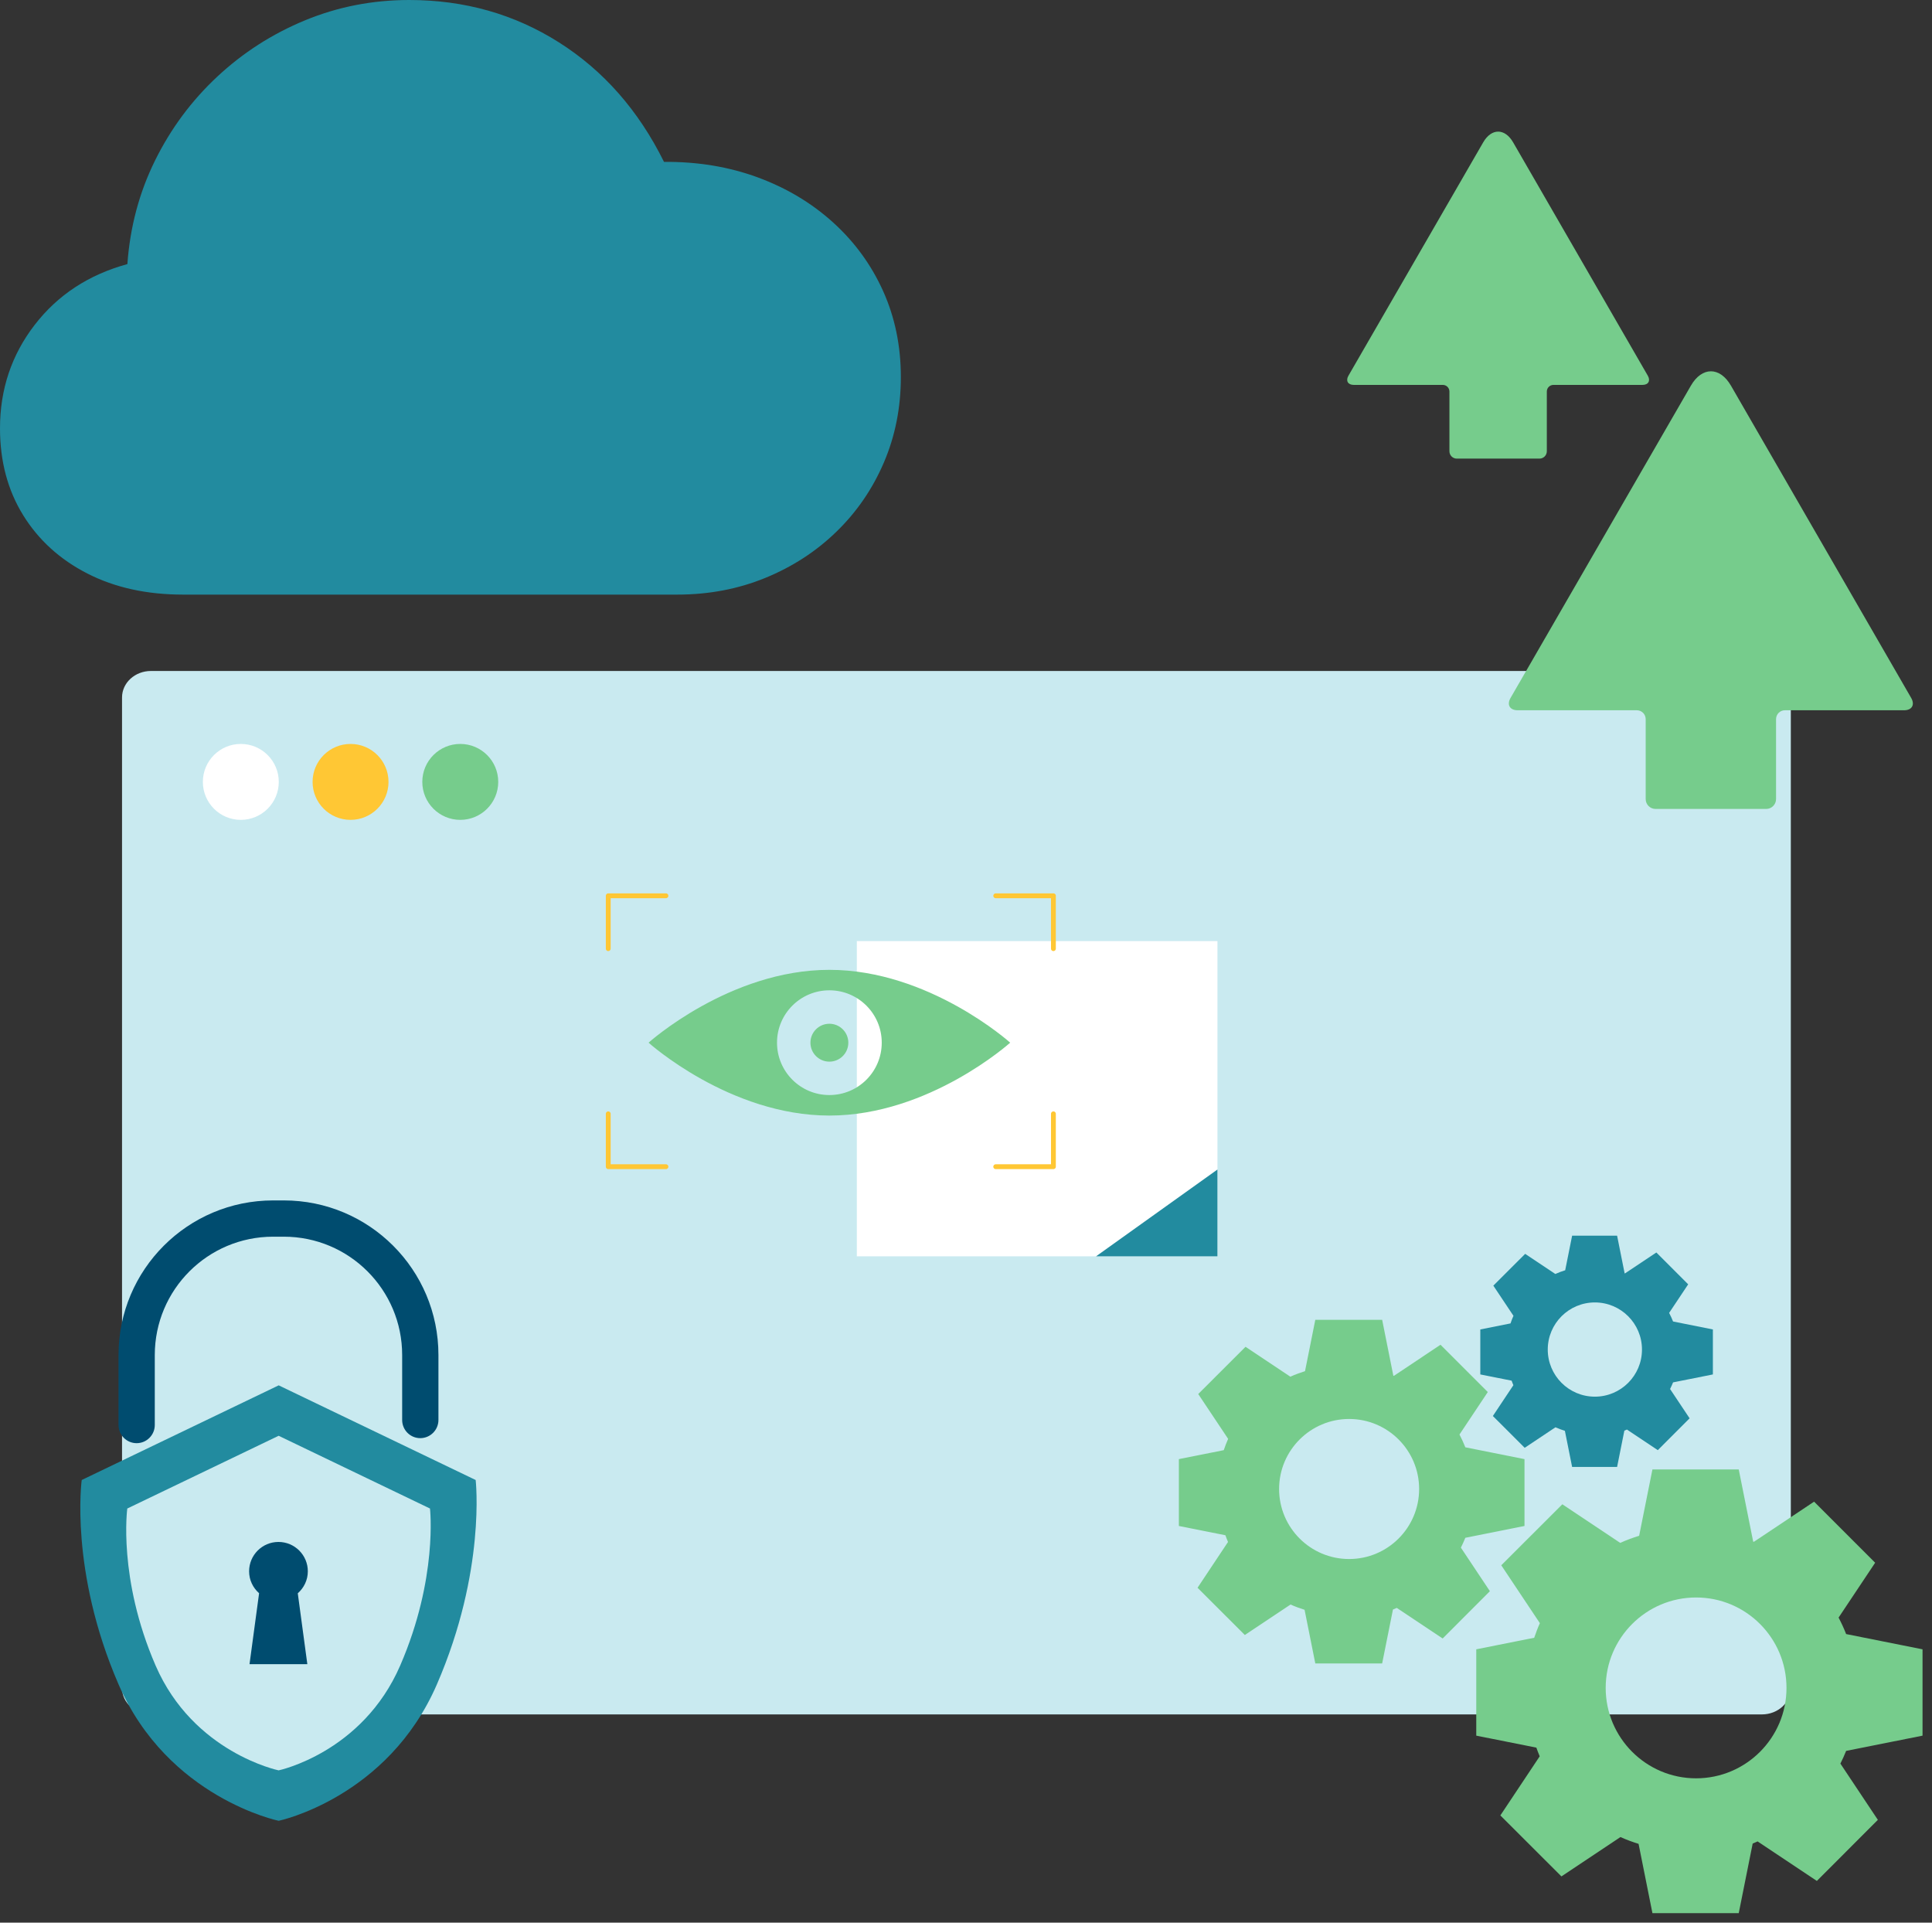
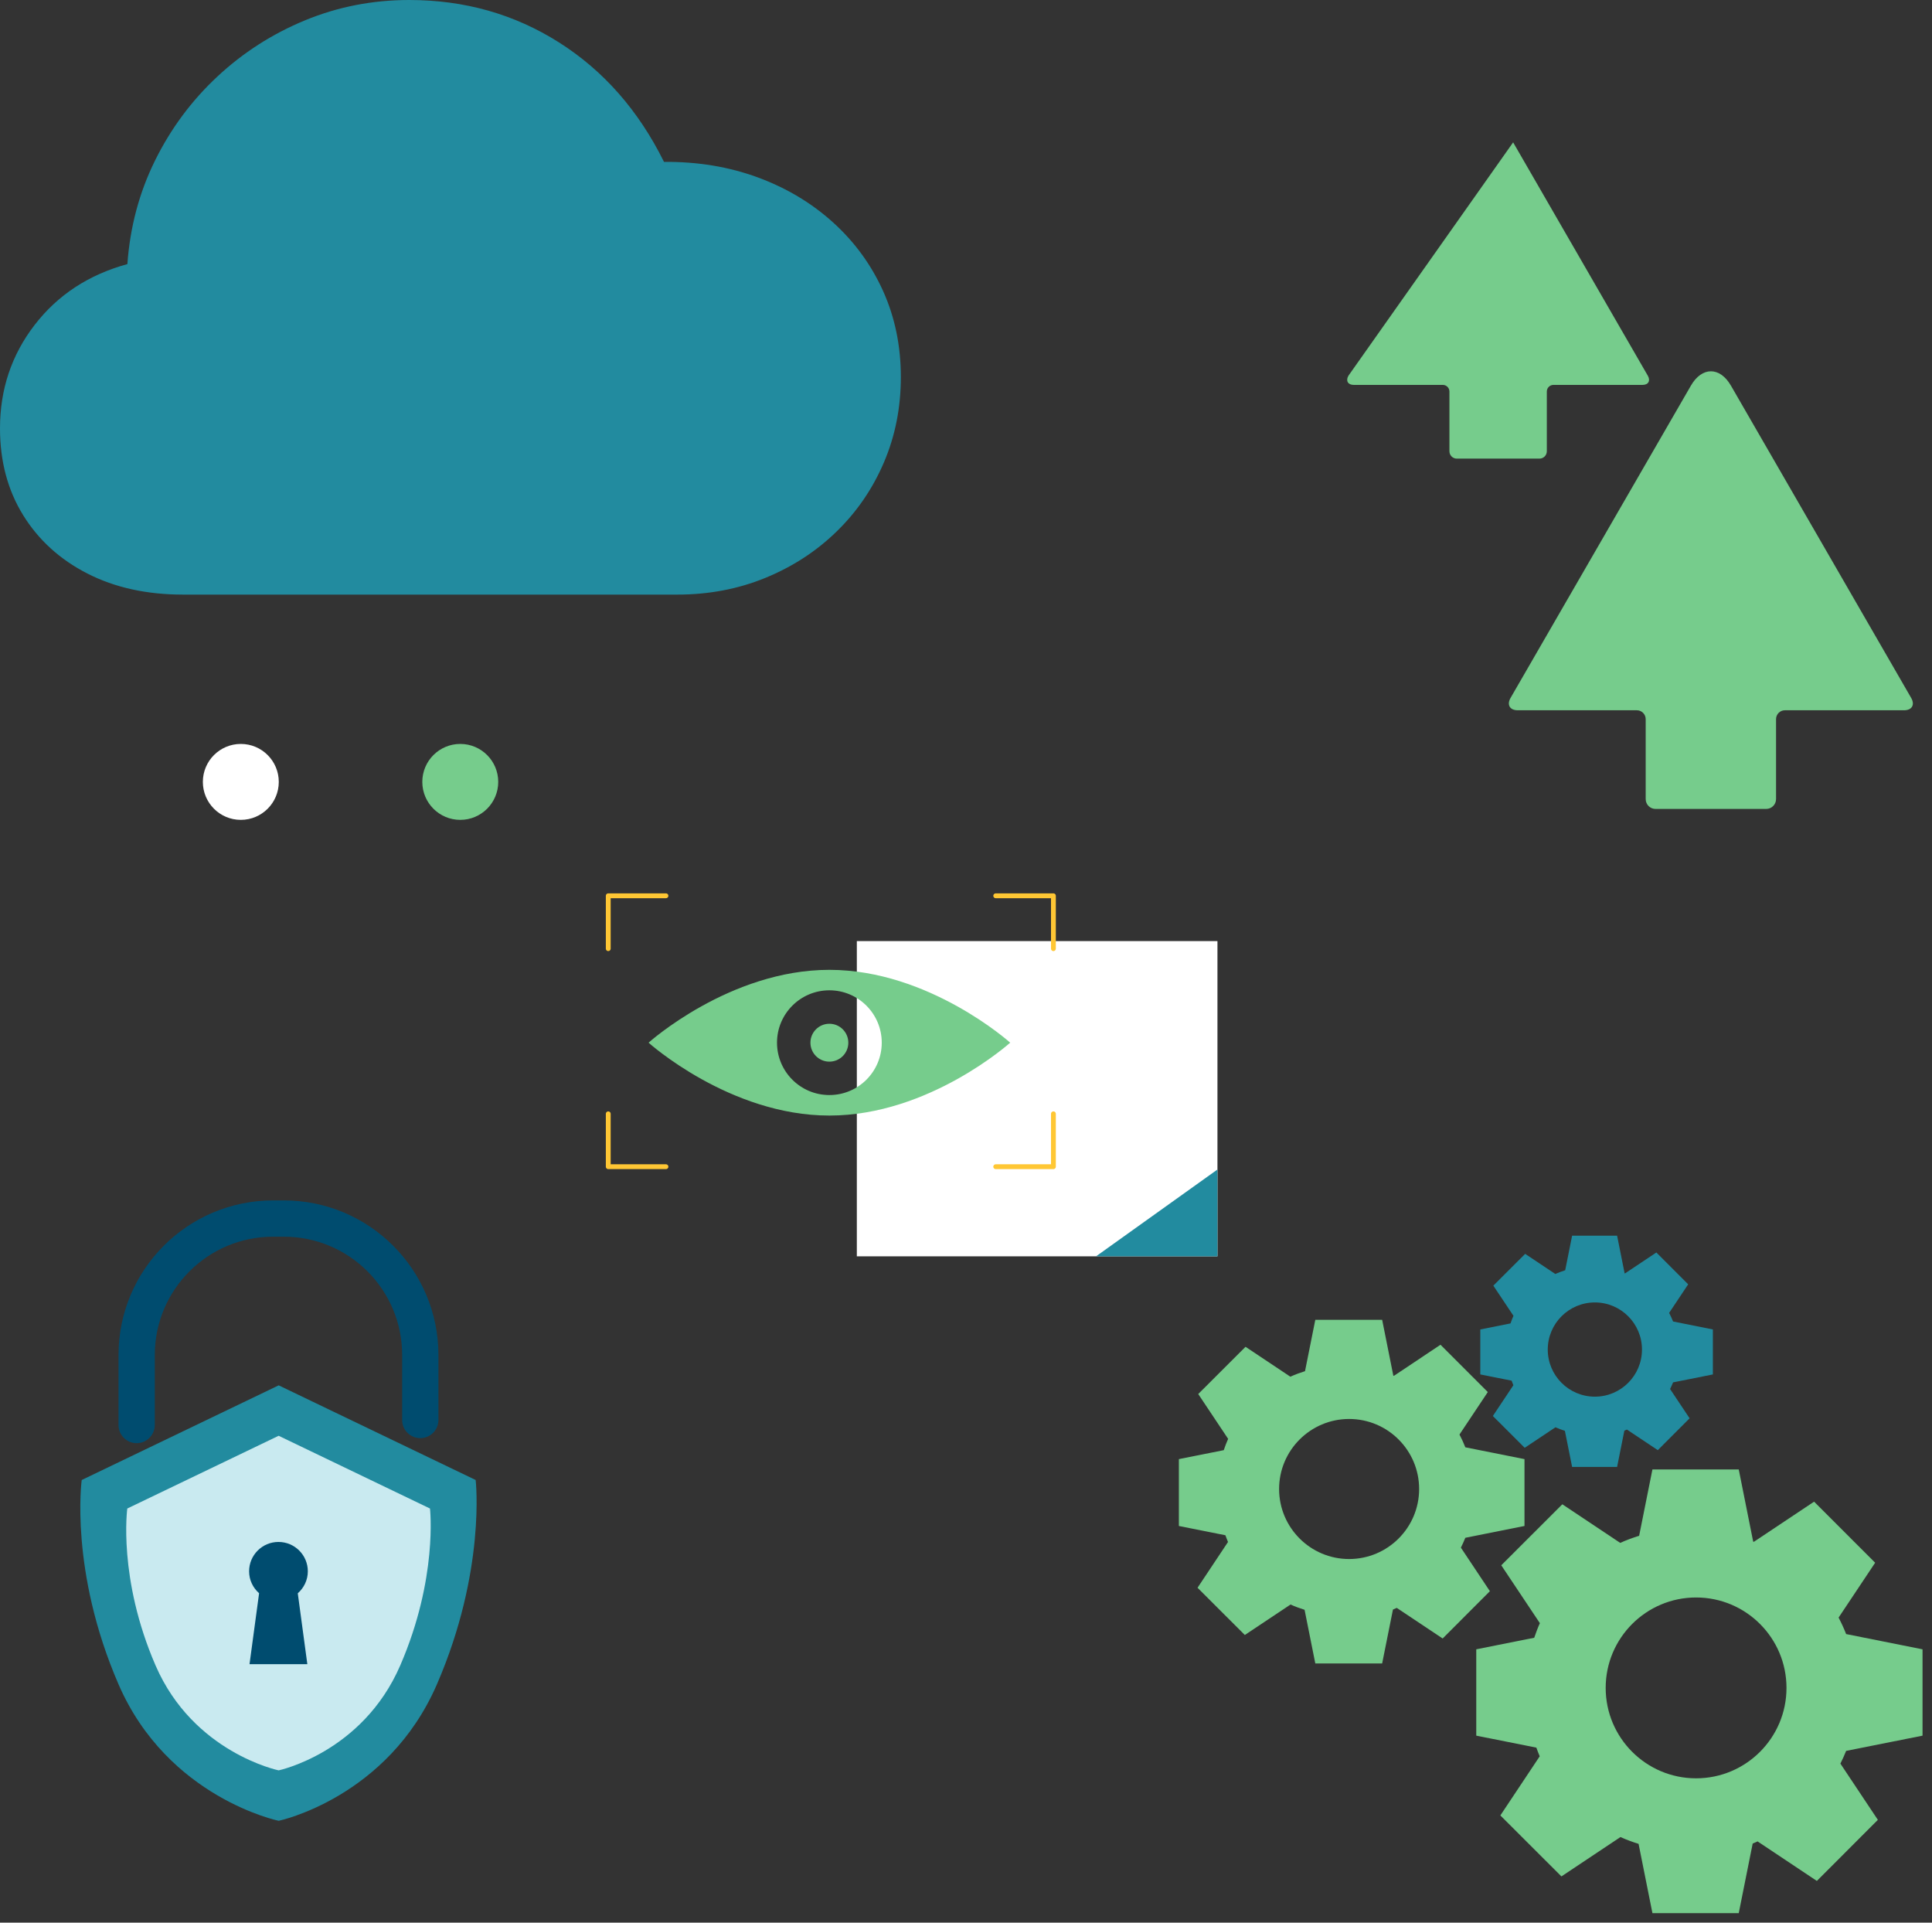
<svg xmlns="http://www.w3.org/2000/svg" width="200px" height="199px" viewBox="0 0 200 199" version="1.1">
  <rect x="0" y="0" width="200" height="199" fill="#333333" stroke="none" />
  <title>72206324-98F0-494A-876F-6FEE7AA8538C</title>
  <g id="Services" stroke="none" stroke-width="1" fill="none" fill-rule="evenodd">
    <g id="BiznetGio---SERVICE---Managed-Service" transform="translate(-470, -1328)">
      <g id="Group-9" transform="translate(470, 830)">
        <g id="Security" transform="translate(0, 498)">
          <g id="Group" transform="translate(12.376, 69.097)">
-             <path d="M3.249,0.353 L170.019,0.353 C171.671,0.353 173.01,1.578 173.01,3.089 L173.01,105.617 C173.01,107.128 171.671,108.353 170.019,108.353 L3.249,108.353 C1.596,108.353 0.257,107.128 0.257,105.617 L0.257,3.089 C0.257,1.578 1.596,0.353 3.249,0.353 Z" id="Path" fill="#C9EAF0" />
            <g transform="translate(7.735, 7.26)" id="Path">
              <path d="M0.889,4.573 C0.889,2.403 2.648,0.644 4.819,0.644 C6.989,0.644 8.748,2.403 8.748,4.573 C8.748,6.744 6.989,8.503 4.819,8.503 C2.648,8.503 0.889,6.744 0.889,4.573 Z" fill="#FFFFFF" fill-rule="nonzero" />
-               <path d="M12.247,4.573 C12.247,2.403 14.007,0.644 16.177,0.644 C18.348,0.644 20.107,2.403 20.107,4.573 C20.107,6.744 18.348,8.503 16.177,8.503 C14.007,8.503 12.247,6.744 12.247,4.573 Z" fill="#FFC734" />
              <path d="M23.606,4.573 C23.606,2.403 25.366,0.644 27.536,0.644 C29.707,0.644 31.466,2.403 31.466,4.573 C31.466,6.744 29.707,8.503 27.536,8.503 C25.366,8.503 23.606,6.744 23.606,4.573 Z" fill="#76CC8C" />
            </g>
          </g>
          <path d="M156.371,72.241 C155.964,72.945 156.294,73.516 157.107,73.516 L169.442,73.516 C169.95,73.516 170.361,73.928 170.361,74.435 L170.361,82.708 C170.361,83.272 170.818,83.729 171.382,83.729 L182.834,83.729 C183.398,83.729 183.856,83.272 183.856,82.708 L183.856,74.435 C183.856,73.928 184.267,73.516 184.774,73.516 L197.109,73.516 C197.923,73.516 198.252,72.945 197.846,72.241 L179.188,39.919 C178.042,37.935 176.185,37.935 175.04,39.918 L156.371,72.241 Z" id="Path" fill="#76CC8C" />
-           <path d="M139.591,38.886 C139.287,39.412 139.533,39.839 140.141,39.839 L149.357,39.839 C149.736,39.839 150.044,40.146 150.044,40.525 L150.044,46.706 C150.044,47.128 150.386,47.469 150.807,47.469 L159.364,47.469 C159.785,47.469 160.127,47.128 160.127,46.706 L160.127,40.525 C160.127,40.146 160.434,39.839 160.813,39.839 L170.03,39.839 C170.637,39.839 170.884,39.412 170.58,38.886 L156.639,14.735 C155.783,13.253 154.396,13.253 153.54,14.735 L139.591,38.886 Z" id="Path" fill="#76CC8C" />
+           <path d="M139.591,38.886 C139.287,39.412 139.533,39.839 140.141,39.839 L149.357,39.839 C149.736,39.839 150.044,40.146 150.044,40.525 L150.044,46.706 C150.044,47.128 150.386,47.469 150.807,47.469 L159.364,47.469 C159.785,47.469 160.127,47.128 160.127,46.706 L160.127,40.525 C160.127,40.146 160.434,39.839 160.813,39.839 L170.03,39.839 C170.637,39.839 170.884,39.412 170.58,38.886 L156.639,14.735 L139.591,38.886 Z" id="Path" fill="#76CC8C" />
          <path d="M18.956,61.545 L70.097,61.545 C73.366,61.545 76.409,60.969 79.225,59.816 C82.041,58.663 84.5,57.065 86.601,55.02 C88.703,52.976 90.338,50.588 91.505,47.857 C92.673,45.126 93.256,42.183 93.256,39.027 C93.256,35.816 92.645,32.851 91.423,30.135 C90.2,27.417 88.476,25.05 86.251,23.033 C84.026,21.016 81.423,19.458 78.442,18.361 C75.461,17.263 72.226,16.728 68.737,16.755 C66.1,11.431 62.473,7.307 57.858,4.384 C53.242,1.461 48.077,0 42.363,0 C38.572,0 34.98,0.7 31.587,2.1 C28.194,3.499 25.165,5.441 22.5,7.925 C19.835,10.408 17.686,13.304 16.051,16.611 C14.416,19.918 13.462,23.493 13.187,27.335 C9.176,28.433 5.975,30.532 3.585,33.634 C1.195,36.735 0,40.303 0,44.337 C0,47.74 0.797,50.732 2.39,53.312 C3.984,55.892 6.202,57.909 9.045,59.363 C11.889,60.818 15.192,61.545 18.956,61.545 Z" id="Path" fill="#228B9F" />
          <g id="Group" transform="translate(121.978, 127.785)">
            <path d="M14.182,8.821 L13.117,14.138 C12.603,14.298 12.095,14.485 11.599,14.71 L6.959,11.615 L2.063,16.504 L5.158,21.144 C4.985,21.527 4.839,21.92 4.705,22.314 L0.058,23.241 L0.058,30.161 L4.876,31.121 C4.965,31.354 5.042,31.588 5.145,31.817 L1.991,36.556 L6.887,41.446 L11.619,38.291 C12.093,38.505 12.58,38.683 13.071,38.836 L14.182,44.39 L21.102,44.39 L22.22,38.81 C22.354,38.759 22.482,38.694 22.614,38.639 L27.366,41.807 L32.255,36.911 L29.252,32.402 C29.416,32.069 29.577,31.732 29.712,31.384 L35.837,30.161 L35.837,23.241 L29.712,22.018 C29.536,21.564 29.332,21.125 29.107,20.697 L32.038,16.3 L27.142,11.404 L22.312,14.625 C22.294,14.618 22.277,14.612 22.259,14.605 L21.102,8.821 L14.182,8.821 Z M17.682,19.086 C21.683,19.086 24.93,22.333 24.93,26.334 C24.93,30.335 21.683,33.582 17.682,33.582 C13.681,33.582 10.434,30.335 10.434,26.334 C10.434,22.333 13.681,19.086 17.682,19.086 Z" id="Shape" fill="#76CC8C" />
            <path d="M49.081,24.309 L47.706,31.174 C47.042,31.38 46.385,31.622 45.746,31.912 L39.755,27.916 L33.433,34.229 L37.429,40.22 C37.205,40.714 37.018,41.222 36.844,41.731 L30.844,42.927 L30.844,51.863 L37.065,53.102 C37.18,53.403 37.279,53.706 37.412,54.002 L33.339,60.12 L39.661,66.433 L45.771,62.36 C46.384,62.636 47.011,62.866 47.647,63.064 L49.081,70.235 L58.016,70.235 L59.459,63.031 C59.633,62.965 59.797,62.881 59.968,62.81 L66.104,66.9 L72.417,60.578 L68.539,54.757 C68.751,54.327 68.959,53.891 69.133,53.441 L77.042,51.863 L77.042,42.927 L69.133,41.349 C68.905,40.762 68.642,40.196 68.352,39.643 L72.137,33.966 L65.815,27.644 L59.578,31.802 C59.555,31.793 59.532,31.785 59.51,31.777 L58.016,24.309 L49.081,24.309 Z M53.6,37.562 C58.767,37.562 62.959,41.755 62.959,46.921 C62.959,52.087 58.767,56.28 53.6,56.28 C48.434,56.28 44.242,52.087 44.242,46.921 C44.242,41.755 48.434,37.562 53.6,37.562 Z" id="Shape" fill="#76CC8C" />
            <path d="M40.767,0.116 L40.05,3.694 C39.705,3.801 39.362,3.927 39.029,4.078 L35.907,1.995 L32.612,5.286 L34.695,8.408 C34.578,8.666 34.48,8.93 34.39,9.195 L31.263,9.819 L31.263,14.476 L34.505,15.121 C34.565,15.278 34.617,15.436 34.686,15.59 L32.563,18.778 L35.858,22.069 L39.042,19.946 C39.361,20.09 39.688,20.209 40.019,20.313 L40.767,24.05 L45.424,24.05 L46.175,20.295 C46.266,20.261 46.352,20.218 46.441,20.18 L49.638,22.312 L52.929,19.017 L50.907,15.984 C51.018,15.76 51.126,15.532 51.217,15.298 L55.339,14.476 L55.339,9.819 L51.217,8.996 C51.098,8.69 50.961,8.395 50.81,8.107 L52.782,5.149 L49.488,1.854 L46.237,4.021 C46.226,4.016 46.214,4.012 46.202,4.008 L45.424,0.116 L40.767,0.116 Z M43.122,7.023 C45.815,7.023 47.999,9.208 47.999,11.9 C47.999,14.593 45.815,16.777 43.122,16.777 C40.43,16.777 38.245,14.593 38.245,11.9 C38.245,9.208 40.43,7.023 43.122,7.023 Z" id="Shape" fill="#228B9F" />
          </g>
          <g id="Group" transform="translate(8.045, 124.072)">
            <path d="M0.414,29.116 L20.805,19.318 L41.196,29.116 C41.196,29.116 42.283,38.501 37.185,50.263 C32.087,62.024 20.805,64.39 20.805,64.39 C20.805,64.39 9.323,62.024 4.225,50.263 C-0.873,38.501 0.414,29.116 0.414,29.116 Z" id="Path" fill="#228B9F" />
            <path d="M5.132,32.067 L20.8,24.538 L36.467,32.067 C36.467,32.067 37.302,39.278 33.385,48.315 C29.468,57.351 20.8,59.169 20.8,59.169 C20.8,59.169 11.977,57.351 8.06,48.315 C4.144,39.278 5.132,32.067 5.132,32.067 Z" id="Path" fill="#C9EAF0" />
            <path d="M20.781,35.527 C19.102,35.527 17.742,36.887 17.742,38.567 C17.742,39.473 18.146,40.278 18.776,40.835 L17.785,48.181 L23.771,48.181 L22.781,40.842 C23.414,40.284 23.821,39.476 23.821,38.567 C23.821,36.887 22.461,35.527 20.781,35.527 Z" id="Path" fill="#004C6F" />
            <path d="M20.231,0.177 C11.389,0.177 4.224,7.343 4.224,16.184 L4.224,23.423 C4.224,24.46 5.061,25.304 6.098,25.304 C7.135,25.304 7.978,24.46 7.978,23.423 L7.978,16.184 C7.978,9.417 13.463,3.931 20.231,3.931 L21.334,3.931 C28.102,3.931 33.587,9.417 33.587,16.184 L33.587,22.903 C33.587,23.94 34.424,24.783 35.461,24.783 C36.498,24.783 37.342,23.94 37.342,22.903 L37.342,16.184 C37.342,7.343 30.176,0.177 21.334,0.177 L20.231,0.177 Z" id="Path" fill="#004C6F" />
          </g>
          <g id="Group" transform="translate(67.141, 97.153)">
            <polygon id="Path" fill="#FFFFFF" fill-rule="nonzero" points="21.558 0.255 58.889 0.255 58.889 32.883 21.558 32.883" />
            <g transform="translate(0, 3.094)" fill="#76CC8C">
              <path d="M18.716,0.136 C8.38,0.136 -0.001,7.675 -0.001,7.675 C-0.001,7.675 8.379,15.219 18.716,15.219 C29.053,15.219 37.433,7.675 37.433,7.675 C37.433,7.675 29.053,0.136 18.716,0.136 Z M18.716,2.255 C21.71,2.255 24.137,4.682 24.137,7.675 C24.137,10.669 21.71,13.096 18.716,13.096 C15.722,13.096 13.295,10.669 13.295,7.675 C13.295,4.682 15.722,2.255 18.716,2.255 Z" id="Shape" />
              <path d="M16.755,7.678 C16.755,6.595 17.633,5.717 18.716,5.717 C19.799,5.717 20.677,6.595 20.677,7.678 C20.677,8.761 19.799,9.639 18.716,9.639 C17.633,9.639 16.755,8.761 16.755,7.678 Z" id="Path" />
            </g>
            <polygon id="Path" fill="#228B9F" points="58.889 23.898 46.32 32.883 58.889 32.883" />
          </g>
          <g id="Group" transform="translate(62.809, 92.512)" stroke="#FFC734" stroke-linecap="round" stroke-linejoin="round" stroke-width="0.5">
            <polyline id="Path" points="0.157 5.679 0.157 0.206 6.13 0.206" />
            <polyline id="Path" points="0.157 22.774 0.157 28.247 6.13 28.247" />
          </g>
          <g id="Group" transform="translate(103.032, 92.512)" stroke="#FFC734" stroke-linecap="round" stroke-linejoin="round" stroke-width="0.5">
            <polyline id="Path" points="6.017 5.679 6.017 0.206 0.045 0.206" />
            <polyline id="Path" points="6.017 22.774 6.017 28.247 0.045 28.247" />
          </g>
        </g>
      </g>
    </g>
  </g>
</svg>